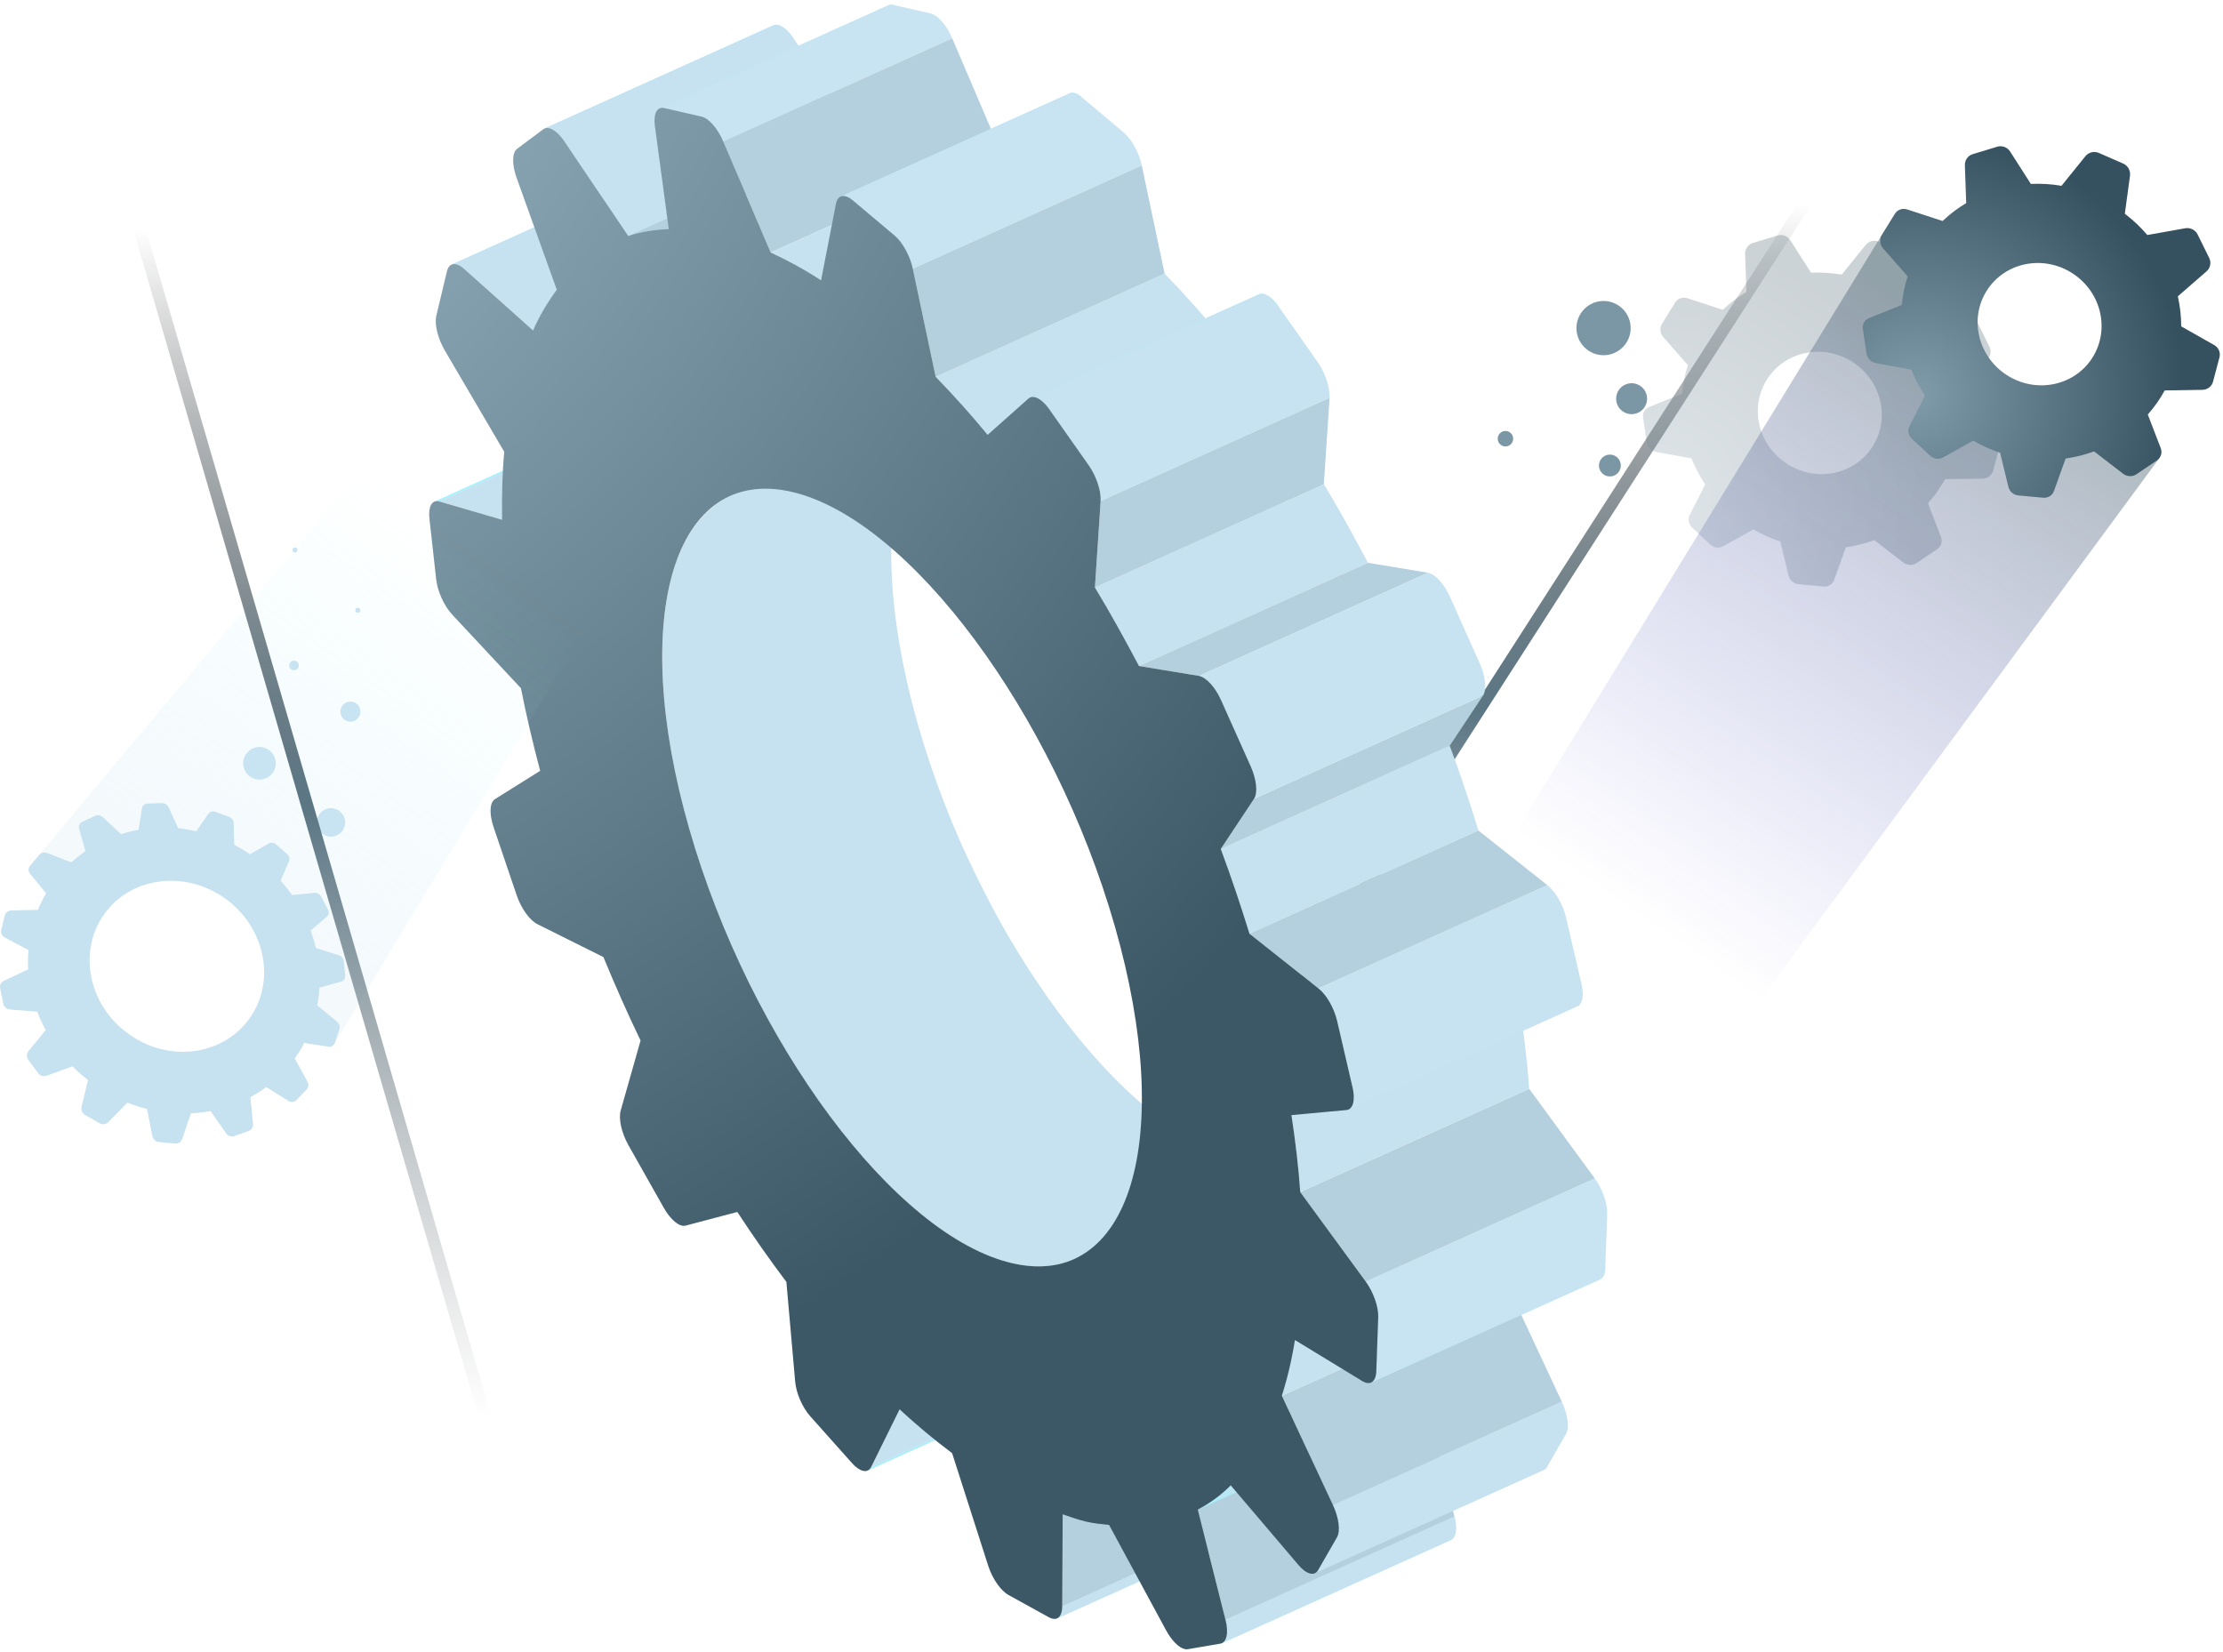
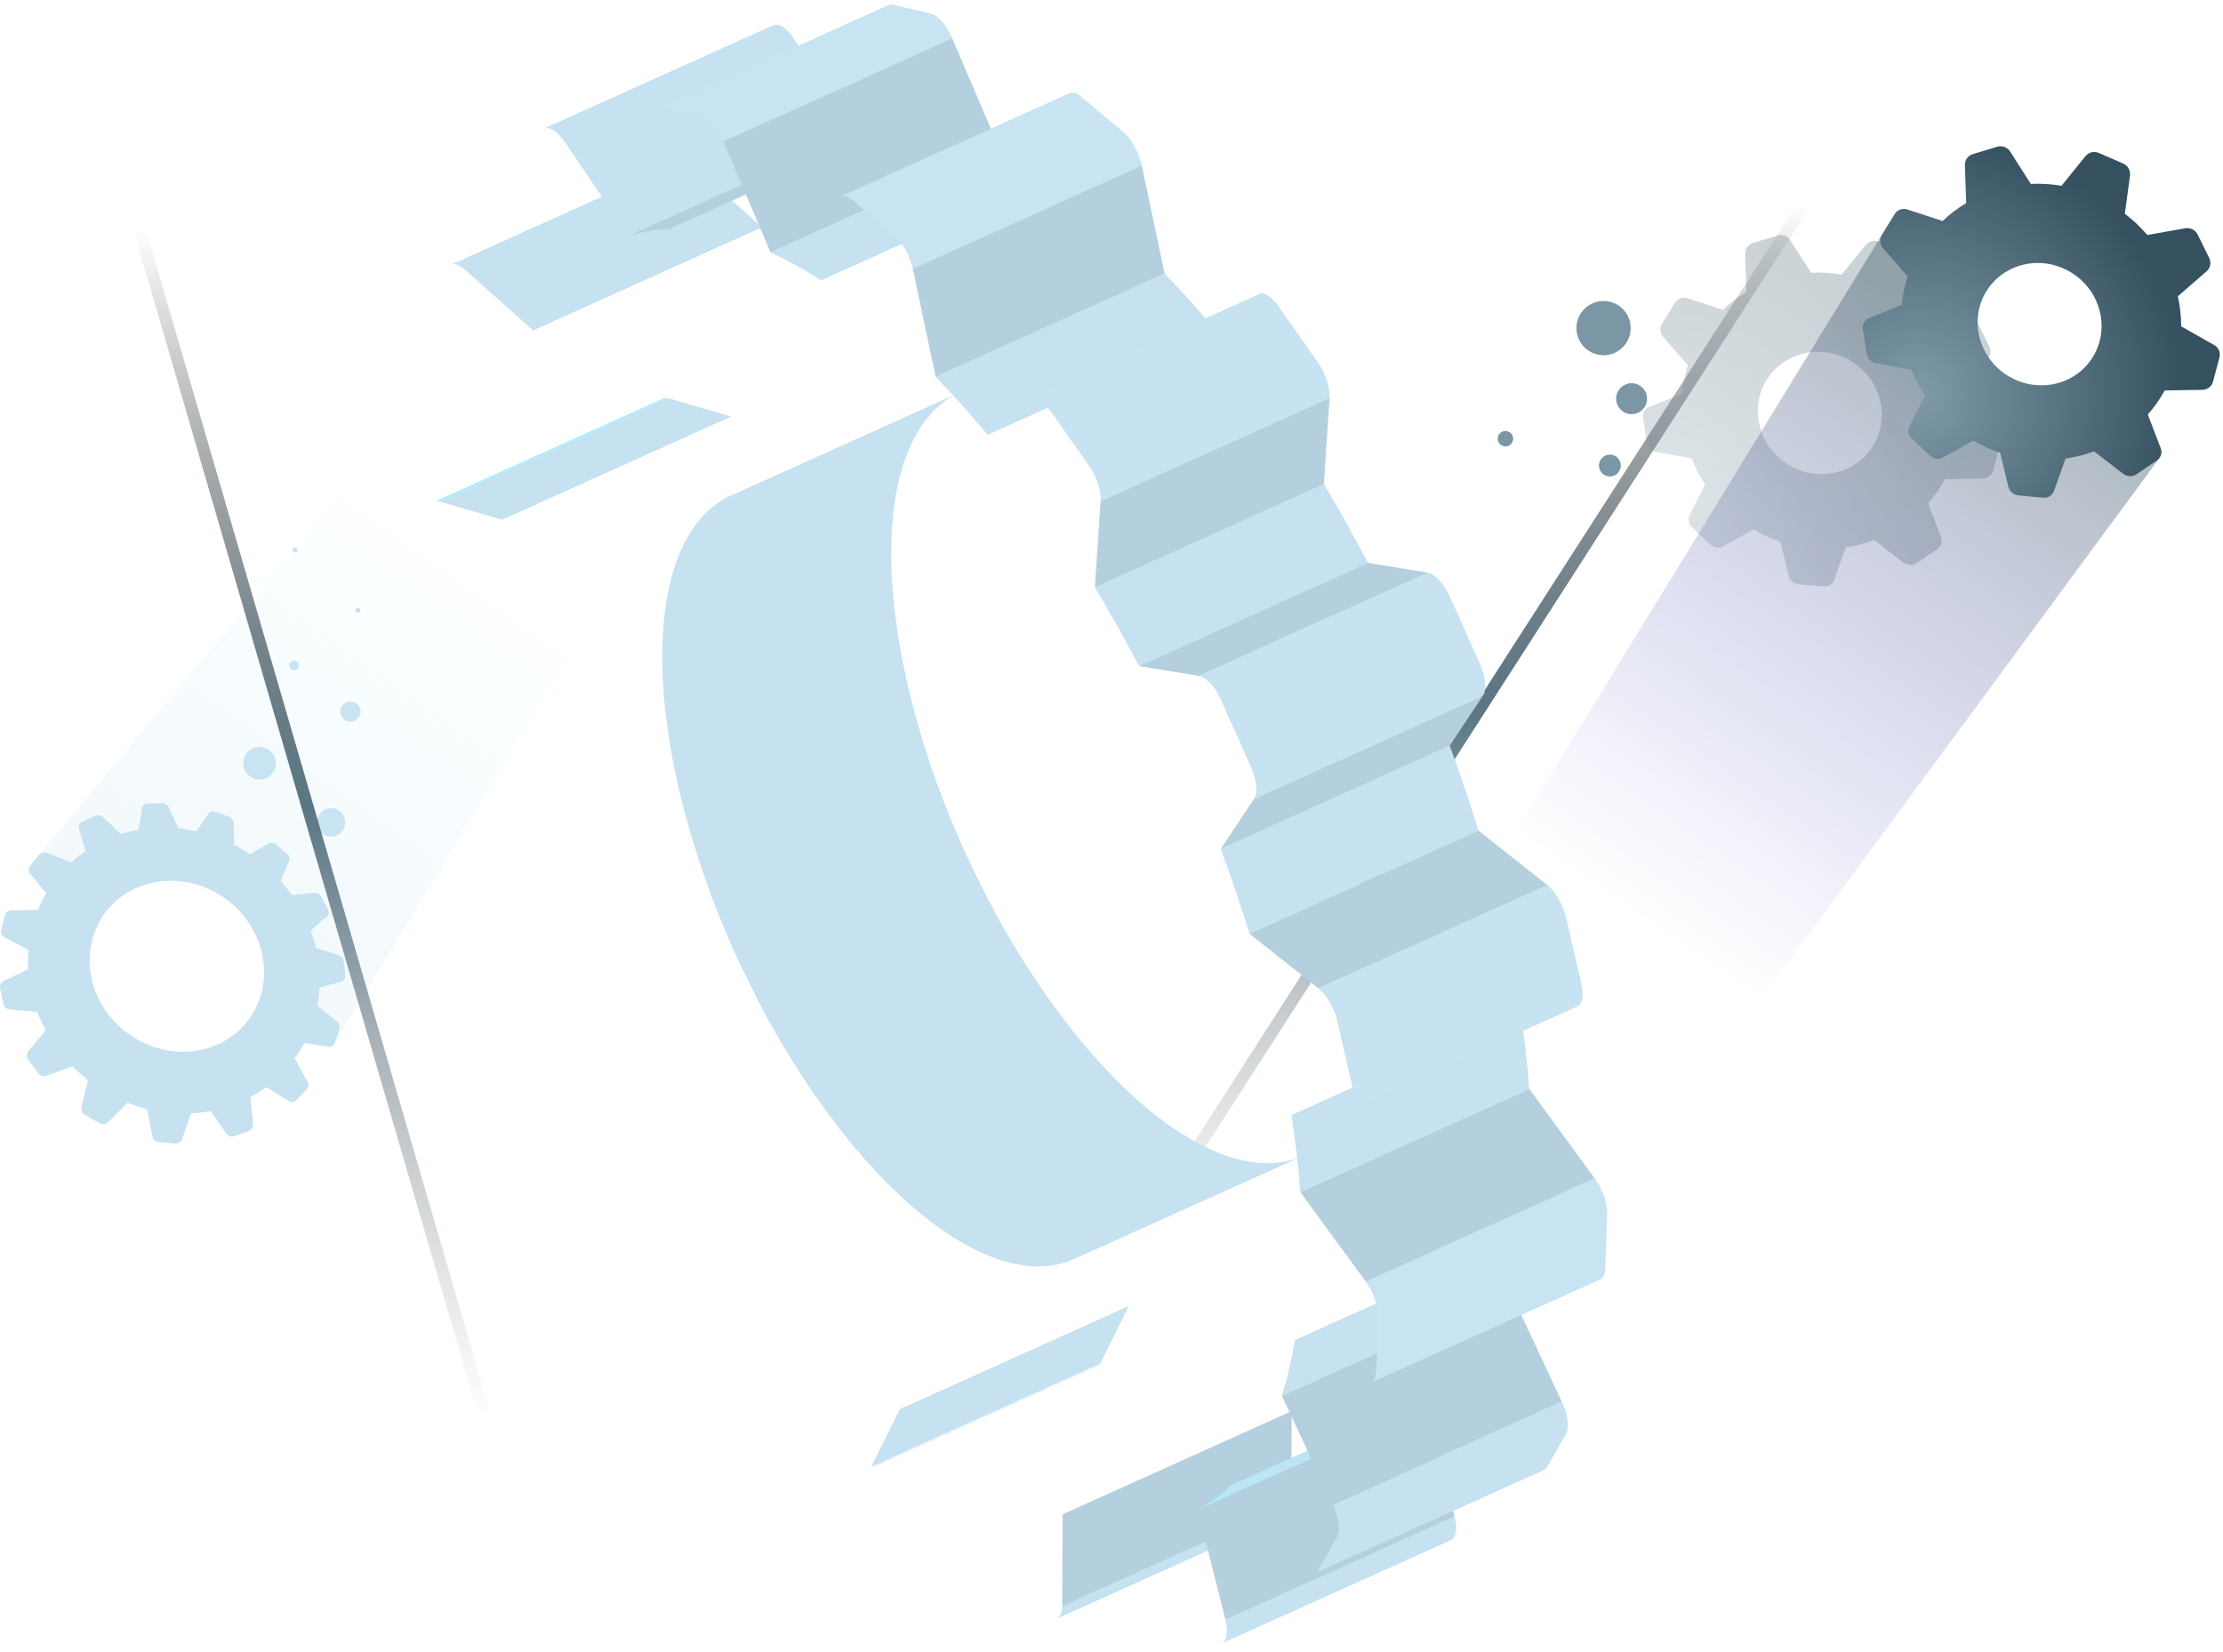
<svg xmlns="http://www.w3.org/2000/svg" xmlns:xlink="http://www.w3.org/1999/xlink" width="366px" height="272px" viewBox="0 0 366 272" version="1.1">
  <title>automation and control illustration</title>
  <desc>Created with Sketch.</desc>
  <defs>
    <linearGradient x1="50%" y1="0%" x2="50%" y2="100%" id="linearGradient-1">
      <stop stop-color="#000000" stop-opacity="0" offset="0%" />
      <stop stop-color="#5B7684" offset="48.699%" />
      <stop stop-color="#979797" stop-opacity="0" offset="100%" />
    </linearGradient>
    <radialGradient cx="2.691%" cy="75.753%" fx="2.691%" fy="75.753%" r="75.895%" gradientTransform="translate(0.027,0.758),scale(0.984,1),rotate(-146.393),translate(-0.027,-0.758)" id="radialGradient-2">
      <stop stop-color="#7E99A7" offset="0%" />
      <stop stop-color="#35505E" offset="100%" />
    </radialGradient>
    <linearGradient x1="70.653%" y1="12.827%" x2="27.047%" y2="88.085%" id="linearGradient-3">
      <stop stop-color="#3C5765" offset="0%" />
      <stop stop-color="#514DDF" stop-opacity="0" offset="100%" />
    </linearGradient>
    <radialGradient cx="14.87%" cy="70.519%" fx="14.87%" fy="70.519%" r="75.892%" gradientTransform="translate(0.149,0.705),scale(0.984,1),rotate(-146.393),translate(-0.149,-0.705)" id="radialGradient-4">
      <stop stop-color="#809BA9" offset="0%" />
      <stop stop-color="#35505E" offset="100%" />
    </radialGradient>
    <path d="M37.892,1.59 L0.195,18.583 C0.431,18.476 0.628,18.278 0.771,17.982 L38.468,0.989 C38.323,1.285 38.127,1.484 37.892,1.59 Z" id="path-5" />
    <path d="M0.413,17.63 L38.11,0.638 C38.327,0.54 38.581,0.519 38.866,0.585 L1.169,17.578 C0.884,17.512 0.63,17.532 0.413,17.63 Z" id="path-7" />
    <path d="M38.241,2.81 L0.544,19.803 C1.069,19.566 1.383,18.876 1.39,17.804 L39.087,0.812 C39.08,1.883 38.766,2.574 38.241,2.81 Z" id="path-9" />
    <path d="M38.234,0.059 L38.225,0.059 C38.259,0.06 38.294,0.063 38.329,0.067 C38.355,0.069 38.382,0.073 38.409,0.077 L38.374,0.073 C38.404,0.077 38.436,0.082 38.467,0.089 C38.481,0.091 38.494,0.094 38.508,0.097 L38.512,0.098 C38.554,0.108 38.599,0.12 38.643,0.133 L38.641,0.133 L38.659,0.139 C38.663,0.14 38.666,0.141 38.67,0.142 L38.641,0.133 C38.683,0.146 38.725,0.161 38.767,0.177 L38.768,0.177 L38.795,0.188 C38.802,0.191 38.808,0.193 38.815,0.196 L38.829,0.202 L38.89,0.229 L38.95,0.257 L38.974,0.268 L38.992,0.277 L38.992,0.277 L39.011,0.286 C39.049,0.305 39.087,0.326 39.125,0.348 C39.133,0.354 39.142,0.359 39.151,0.364 L39.189,0.386 L39.248,0.423 L39.308,0.461 L39.367,0.501 L39.427,0.543 L39.486,0.586 C39.526,0.616 39.566,0.646 39.607,0.678 L39.605,0.679 L39.607,0.679 L39.647,0.712 L39.668,0.729 L39.73,0.781 L39.823,0.861 L39.822,0.861 L51.16,10.989 L13.463,27.982 L2.125,17.854 L2.126,17.854 L1.958,17.71 C1.942,17.697 1.926,17.685 1.91,17.672 L1.778,17.57 C1.664,17.486 1.552,17.412 1.441,17.349 L1.313,17.28 L1.264,17.254 C1.161,17.204 1.061,17.164 0.963,17.132 L0.815,17.092 C0.813,17.092 0.812,17.091 0.811,17.091 L0.673,17.065 L0.662,17.064 C0.622,17.058 0.582,17.055 0.543,17.053 L0.529,17.052 L0.529,17.052 L0.416,17.054 C0.282,17.061 0.156,17.091 0.039,17.144 L37.736,0.151 L37.83,0.114 L37.859,0.105 L37.859,0.105 C37.86,0.104 37.862,0.104 37.863,0.104 C37.898,0.093 37.935,0.084 37.971,0.077 C37.973,0.077 37.974,0.077 37.976,0.077 C38.001,0.072 38.031,0.067 38.061,0.064 L38.056,0.065 L38.061,0.065 L38.076,0.063 L38.171,0.058 L38.171,0.058 L38.229,0.059 L38.234,0.059 Z" id="path-11" />
    <path d="M37.842,4.691 L0.145,21.684 C0.995,21.301 1.245,19.795 0.733,17.817 L38.43,0.824 C38.942,2.803 38.692,4.308 37.842,4.691 Z" id="path-13" />
    <path d="M39.109,0.774 C39.15,0.775 39.192,0.779 39.235,0.784 C39.247,0.786 39.259,0.787 39.272,0.789 L39.321,0.798 L39.388,0.812 L39.456,0.829 L39.489,0.838 L39.489,0.838 L39.522,0.848 L39.523,0.848 L39.585,0.869 L39.649,0.892 L39.71,0.917 L39.772,0.944 L39.833,0.972 L39.894,1.002 L39.954,1.034 L40.014,1.068 L40.073,1.103 L40.134,1.14 C40.173,1.165 40.213,1.192 40.254,1.219 L40.275,1.234 C40.294,1.247 40.313,1.26 40.332,1.274 L40.374,1.305 L40.374,1.305 L40.418,1.338 C40.434,1.35 40.45,1.363 40.467,1.376 L40.494,1.397 C40.534,1.43 40.575,1.463 40.615,1.498 L40.616,1.498 C40.657,1.533 40.699,1.569 40.739,1.607 L40.739,1.606 L40.74,1.607 C40.782,1.644 40.824,1.684 40.866,1.725 C40.909,1.765 40.951,1.807 40.994,1.85 L41.013,1.871 L41.013,1.871 L40.993,1.85 L41.08,1.942 L41.08,1.942 C41.104,1.966 41.128,1.992 41.152,2.018 L41.182,2.051 L41.245,2.121 C41.284,2.165 41.323,2.211 41.362,2.257 C41.399,2.3 41.434,2.344 41.47,2.389 L41.469,2.389 C41.502,2.429 41.534,2.47 41.567,2.512 L41.566,2.51 L41.567,2.513 L41.611,2.569 L41.611,2.569 L41.655,2.627 C41.681,2.662 41.706,2.695 41.73,2.73 L41.76,2.771 C41.774,2.79 41.788,2.809 41.801,2.829 L41.802,2.829 C41.823,2.859 41.843,2.887 41.863,2.917 L41.917,2.996 L52.412,18.564 L14.716,35.557 L4.221,19.99 L4.22,19.99 L4.213,19.979 L4.063,19.764 C4.011,19.69 3.958,19.619 3.904,19.549 L3.772,19.381 L3.719,19.315 L3.582,19.153 L3.423,18.976 L3.388,18.939 C3.236,18.777 3.083,18.631 2.932,18.501 L2.92,18.491 L2.919,18.492 L2.896,18.472 L2.797,18.39 L2.748,18.351 L2.69,18.307 L2.69,18.307 L2.677,18.298 L2.591,18.236 L2.591,18.236 C2.504,18.174 2.418,18.119 2.333,18.07 C2.328,18.068 2.322,18.064 2.317,18.061 C2.294,18.048 2.27,18.034 2.247,18.022 L2.2,17.997 L2.2,17.997 L2.16,17.976 L2.197,17.995 C2.173,17.983 2.148,17.971 2.125,17.96 C2.027,17.913 1.931,17.874 1.837,17.844 L1.695,17.806 C1.695,17.806 1.692,17.806 1.691,17.804 L1.549,17.779 L1.508,17.774 C1.299,17.752 1.106,17.778 0.932,17.856 L38.628,0.863 L38.716,0.829 L38.779,0.809 L38.804,0.803 C38.821,0.799 38.838,0.796 38.855,0.792 L38.885,0.787 L38.885,0.787 L38.947,0.779 L38.947,0.779 L38.942,0.779 L38.947,0.78 L38.965,0.777 C38.981,0.776 38.997,0.775 39.013,0.774 L39.109,0.774 Z" id="path-15" />
    <path d="M6.002,17.719 L43.699,0.726 C42.069,2.384 40.236,3.674 38.274,4.721 L0.577,21.714 C2.539,20.666 4.372,19.376 6.002,17.719 Z" id="path-17" />
    <path d="M0.402,19.039 L38.099,2.046 C40.181,1.348 42.423,1.007 44.775,0.905 L7.078,17.898 C4.726,18 2.483,18.341 0.402,19.039 Z" id="path-19" />
    <path d="M38.54,0.806 L44.665,2.212 C44.668,2.211 44.669,2.212 44.67,2.212 C44.715,2.222 44.76,2.234 44.806,2.249 C44.847,2.262 44.891,2.277 44.934,2.294 C44.977,2.31 45.018,2.328 45.061,2.347 C45.102,2.364 45.141,2.384 45.182,2.405 C45.223,2.425 45.261,2.447 45.302,2.47 C45.342,2.492 45.381,2.516 45.421,2.542 C45.461,2.567 45.5,2.592 45.54,2.62 L45.596,2.661 L45.596,2.661 L45.604,2.666 L45.604,2.666 C45.621,2.678 45.639,2.691 45.658,2.705 C45.699,2.733 45.738,2.764 45.778,2.796 C45.819,2.828 45.858,2.862 45.899,2.896 L46.021,3.004 L46.021,3.004 C46.062,3.043 46.104,3.081 46.146,3.121 C46.189,3.162 46.23,3.203 46.272,3.246 C46.314,3.289 46.357,3.333 46.399,3.379 L46.461,3.447 L46.461,3.447 L46.523,3.516 L46.549,3.545 C46.551,3.548 46.554,3.553 46.557,3.556 C46.585,3.588 46.612,3.619 46.64,3.652 C46.677,3.696 46.714,3.741 46.751,3.787 C46.783,3.827 46.814,3.866 46.846,3.907 C46.877,3.946 46.908,3.986 46.937,4.026 L47.011,4.126 L47.011,4.126 L47.085,4.229 L47.116,4.273 L47.116,4.273 L47.148,4.319 L47.206,4.405 C47.226,4.433 47.246,4.462 47.264,4.492 C47.282,4.519 47.3,4.546 47.317,4.573 C47.334,4.6 47.351,4.626 47.368,4.653 C47.383,4.679 47.401,4.705 47.417,4.733 L47.437,4.762 L47.437,4.762 L47.455,4.792 C47.459,4.8 47.464,4.808 47.468,4.815 L47.493,4.856 L47.493,4.856 L47.518,4.897 C47.534,4.925 47.551,4.952 47.567,4.981 C47.584,5.009 47.6,5.037 47.617,5.066 L47.648,5.12 L47.648,5.12 L47.679,5.176 L47.743,5.291 L47.831,5.455 L47.831,5.455 L47.969,5.725 L47.969,5.725 L48.101,6.001 L48.161,6.133 L48.22,6.266 L48.24,6.313 L10.544,23.306 C10.31,22.762 10.044,22.251 9.759,21.786 C9.759,21.785 9.758,21.784 9.758,21.784 L9.585,21.512 C9.352,21.158 9.109,20.834 8.859,20.548 C8.857,20.545 8.854,20.542 8.852,20.54 C8.541,20.184 8.223,19.887 7.907,19.66 C7.904,19.658 7.901,19.657 7.899,19.654 C7.646,19.474 7.394,19.338 7.151,19.256 L6.97,19.205 L0.843,17.799 L38.54,0.806 Z M38.54,0.805 L0.843,17.798 C0.547,17.731 0.285,17.75 0.064,17.851 L37.761,0.858 C37.982,0.758 38.244,0.738 38.54,0.805 Z" id="path-21" />
    <path d="M38.41,0.217 C39.668,1.932 40.515,4.337 40.461,6.072 L40.46,6.072 L40.14,14.984 C40.109,15.964 39.793,16.606 39.288,16.834 L1.591,33.827 C2.096,33.599 2.412,32.957 2.443,31.977 L2.764,23.065 C2.818,21.329 1.972,18.924 0.714,17.21 L38.41,0.217 Z" id="path-23" />
    <path d="M38.609,1.001 C38.921,1.073 39.265,1.245 39.625,1.521 L39.807,1.667 L46.696,7.457 C48.042,8.586 49.275,10.832 49.719,12.929 L12.022,29.922 C11.578,27.824 10.345,25.58 8.999,24.45 L2.11,18.66 C1.684,18.298 1.276,18.078 0.912,17.994 C0.624,17.928 0.363,17.946 0.139,18.048 L37.836,1.055 C38.06,0.954 38.321,0.935 38.609,1.001 Z" id="path-25" />
    <path d="M3.708,19.102 L41.405,2.109 L47.871,11.295 C49.109,13.077 49.912,15.472 49.806,17.16 L12.109,34.153 C12.217,32.466 11.413,30.071 10.174,28.288 L3.708,19.102 Z M38.962,0.051 C39.701,0.22 40.586,0.945 41.405,2.108 L3.708,19.1 C2.889,17.938 2.004,17.213 1.265,17.043 C0.984,16.98 0.725,16.995 0.498,17.097 L38.195,0.105 C38.421,0.002 38.681,-0.013 38.962,0.051 Z" id="path-27" />
    <radialGradient cx="-73.316%" cy="-30.351%" fx="-73.316%" fy="-30.351%" r="209.032%" gradientTransform="translate(-0.733,-0.304),scale(1,0.616),translate(0.733,0.304)" id="radialGradient-29">
      <stop stop-color="#C8E3F1" offset="0%" />
      <stop stop-color="#3C5765" offset="100%" />
    </radialGradient>
    <linearGradient x1="34.268%" y1="75.307%" x2="72.79%" y2="17.253%" id="linearGradient-30">
      <stop stop-color="#C8E3F1" offset="0%" />
      <stop stop-color="#A0F5FE" stop-opacity="0" offset="100%" />
    </linearGradient>
    <linearGradient x1="50%" y1="0%" x2="50%" y2="100%" id="linearGradient-31">
      <stop stop-color="#000000" stop-opacity="0" offset="0%" />
      <stop stop-color="#5B7684" offset="48.699%" />
      <stop stop-color="#979797" stop-opacity="0" offset="100%" />
    </linearGradient>
  </defs>
  <g id="Automation-and-Control-Page" stroke="none" stroke-width="1" fill="none" fill-rule="evenodd">
    <g transform="translate(-1118, -560)" id="automation-and-control-illustration">
      <g transform="translate(1021, 560)">
        <rect id="Rectangle" x="0" y="0" width="560" height="272" />
        <g id="Group-7" transform="translate(97, 0)">
          <g id="Group-5" transform="translate(185, 23)">
            <g id="Group-8" transform="translate(0.95, 1.052)">
              <line x1="0.956" y1="180.928" x2="111.098" y2="9.596" id="Path-2" stroke="url(#linearGradient-1)" stroke-width="2" />
              <g id="Group-3" transform="translate(60.638, 14.645)" fill-rule="nonzero">
                <path d="M14.553,18.744 C12.666,17.158 12.423,14.342 14.009,12.454 C15.595,10.567 18.411,10.323 20.298,11.91 C22.185,13.496 22.428,16.313 20.842,18.2 C19.256,20.087 16.44,20.331 14.553,18.744 Z" id="Path" fill="#7B96A4" />
                <path d="M20.406,28.899 C19.33,27.994 19.191,26.388 20.095,25.312 C21,24.236 22.606,24.097 23.682,25.001 C24.758,25.906 24.897,27.513 23.991,28.589 C23.088,29.665 21.482,29.804 20.406,28.899 Z" id="Path" fill="#7B96A4" />
                <path d="M17.312,39.333 C16.55,38.693 16.452,37.558 17.092,36.796 C17.732,36.035 18.867,35.937 19.628,36.577 C20.389,37.217 20.487,38.352 19.847,39.113 C19.208,39.875 18.073,39.973 17.312,39.333 Z" id="Path" fill="#7B96A4" />
                <path d="M0.453,34.512 C-0.084,34.059 -0.154,33.257 0.298,32.719 C0.751,32.181 1.553,32.111 2.091,32.563 C2.629,33.016 2.698,33.818 2.247,34.357 C1.795,34.896 0.992,34.965 0.453,34.512 Z" id="Path" fill="#7B96A4" />
                <path d="M66.792,2.854 L62.788,1.106 C62.011,0.766 61.107,0.987 60.575,1.644 L56.637,6.519 C54.956,6.227 53.266,6.132 51.592,6.207 L48.183,0.879 C47.726,0.165 46.863,-0.163 46.07,0.079 L42.01,1.312 C41.224,1.55 40.702,2.294 40.732,3.132 L40.949,9.365 C39.555,10.193 38.252,11.177 37.059,12.311 L31.228,10.408 C30.45,10.155 29.622,10.45 29.201,11.132 L27.043,14.619 C26.625,15.293 26.713,16.186 27.256,16.805 L31.312,21.433 C30.812,22.975 30.491,24.549 30.341,26.133 L24.941,28.306 C24.224,28.594 23.812,29.337 23.932,30.123 L24.547,34.151 C24.666,34.931 25.285,35.567 26.062,35.71 L31.906,36.783 C32.505,38.274 33.251,39.712 34.158,41.069 L31.598,46.114 C31.257,46.785 31.426,47.623 32.009,48.167 L35.008,50.963 C35.591,51.507 36.449,51.627 37.111,51.258 L42.104,48.473 C43.537,49.301 45.018,49.97 46.533,50.472 L47.897,56.105 C48.079,56.856 48.749,57.424 49.539,57.497 L53.612,57.874 C54.407,57.948 55.13,57.507 55.387,56.794 L57.314,51.425 C58.913,51.191 60.485,50.804 61.997,50.241 L66.78,53.923 C67.421,54.416 68.315,54.454 68.968,54.012 L72.348,51.732 C73.007,51.287 73.267,50.468 72.982,49.726 L70.847,44.171 C71.376,43.571 71.882,42.941 72.352,42.272 C72.823,41.602 73.246,40.913 73.634,40.21 L79.826,40.109 C80.66,40.096 81.378,39.551 81.584,38.774 L82.648,34.752 C82.856,33.967 82.497,33.139 81.769,32.727 L76.345,29.657 C76.348,27.996 76.153,26.339 75.794,24.71 L80.511,20.605 C81.147,20.052 81.331,19.152 80.961,18.402 L79.051,14.529 C78.678,13.774 77.842,13.357 77.003,13.505 L70.772,14.617 C69.687,13.341 68.447,12.169 67.066,11.113 L67.916,4.854 C68.031,4.011 67.571,3.195 66.792,2.854 Z M47.506,37.6 C42.821,34.486 41.413,28.282 44.392,23.69 C47.409,19.043 53.767,17.814 58.556,20.998 C63.347,24.181 64.671,30.514 61.548,35.091 C58.464,39.614 52.192,40.713 47.506,37.6 Z" id="Shape" fill="url(#radialGradient-2)" opacity="0.25" />
              </g>
              <polygon id="Path" fill="url(#linearGradient-3)" fill-rule="nonzero" opacity="0.4" points="123.866 14.643 59.472 119.676 99.624 146.359 169.548 51.416 158.474 42.693 139.191 47.987 136.324 33.702 128.968 19.939" />
              <path d="M163.614,2.879 L159.61,1.13 C158.832,0.79 157.929,1.011 157.397,1.669 L153.459,6.543 C151.778,6.251 150.088,6.156 148.414,6.231 L145.004,0.903 C144.547,0.189 143.685,-0.138 142.892,0.103 L138.831,1.336 C138.046,1.574 137.524,2.319 137.553,3.156 L137.77,9.389 C136.377,10.217 135.074,11.201 133.881,12.335 L128.049,10.432 C127.272,10.179 126.443,10.474 126.022,11.156 L123.864,14.645 C123.447,15.319 123.535,16.211 124.078,16.83 L128.134,21.458 C127.634,23.001 127.312,24.574 127.162,26.158 L121.763,28.331 C121.046,28.62 120.634,29.362 120.754,30.148 L121.368,34.176 C121.487,34.956 122.106,35.592 122.884,35.735 L128.728,36.808 C129.327,38.299 130.073,39.737 130.979,41.094 L128.419,46.14 C128.079,46.811 128.248,47.648 128.83,48.192 L131.83,50.989 C132.412,51.532 133.271,51.652 133.933,51.283 L138.926,48.499 C140.359,49.326 141.84,49.995 143.354,50.497 L144.719,56.131 C144.901,56.881 145.571,57.45 146.36,57.522 L150.434,57.9 C151.228,57.974 151.952,57.533 152.209,56.821 L154.135,51.451 C155.735,51.217 157.307,50.83 158.819,50.267 L163.602,53.949 C164.243,54.443 165.136,54.48 165.79,54.04 L169.169,51.76 C169.829,51.315 170.089,50.495 169.804,49.754 L167.669,44.198 C168.198,43.599 168.703,42.969 169.174,42.3 C169.645,41.63 170.068,40.94 170.456,40.237 L176.648,40.138 C177.482,40.125 178.2,39.579 178.406,38.802 L179.47,34.78 C179.678,33.994 179.319,33.167 178.591,32.755 L173.167,29.684 C173.17,28.024 172.975,26.367 172.616,24.737 L177.333,20.633 C177.968,20.08 178.152,19.18 177.782,18.429 L175.872,14.556 C175.5,13.802 174.664,13.384 173.824,13.533 L167.594,14.645 C166.509,13.369 165.269,12.196 163.887,11.141 L164.738,4.881 C164.852,4.036 164.393,3.22 163.614,2.879 Z M144.328,37.626 C139.643,34.512 138.234,28.308 141.214,23.717 C144.231,19.069 150.588,17.841 155.378,21.024 C160.168,24.207 161.492,30.54 158.37,35.117 C155.285,39.639 149.014,40.74 144.328,37.626 Z" id="Shape" fill="url(#radialGradient-4)" fill-rule="nonzero" />
            </g>
            <g id="Group" transform="translate(59.472, 0.651)" />
          </g>
          <g id="gear" transform="translate(70, 0)">
            <g id="Clipped">
              <g id="Group">
                <g transform="translate(72.672, 223.547)">
                  <g id="SVGID_7_-link" fill="#A0F2FE" fill-rule="nonzero">
-                     <path d="M37.892,1.59 L0.195,18.583 C0.431,18.476 0.628,18.278 0.771,17.982 L38.468,0.989 C38.323,1.285 38.127,1.484 37.892,1.59 Z" id="SVGID_7_" />
-                   </g>
+                     </g>
                  <g id="Clipped">
                    <mask id="mask-6" fill="white">
                      <use xlink:href="#path-5" />
                    </mask>
                    <g id="SVGID_7_" />
                    <g id="Group" mask="url(#mask-6)" fill-rule="nonzero">
                      <path d="M0.771,17.982 L38.468,0.989 C38.464,0.994 38.462,1.001 38.459,1.007 L0.762,17.999 C0.764,17.994 0.767,17.988 0.771,17.982 L0.771,17.982 Z" id="Path" fill="#A0F2FE" />
                      <path d="M0.762,17.999 L38.459,1.007 C38.317,1.293 38.123,1.486 37.892,1.59 L0.195,18.583 C0.426,18.479 0.619,18.286 0.762,17.999 L0.762,17.999 Z" id="Path" fill="#C6E1EF" />
                    </g>
                  </g>
                </g>
                <g transform="translate(1.101, 64.972)">
                  <g id="SVGID_9_-link" fill="#A0F2FE" fill-rule="nonzero">
                    <path d="M0.413,17.63 L38.11,0.638 C38.327,0.54 38.581,0.519 38.866,0.585 L1.169,17.578 C0.884,17.512 0.63,17.532 0.413,17.63 Z" id="SVGID_9_" />
                  </g>
                  <g id="Clipped">
                    <mask id="mask-8" fill="white">
                      <use xlink:href="#path-7" />
                    </mask>
                    <g id="SVGID_9_" />
                    <g id="Group" mask="url(#mask-8)" fill="#A0F2FE" fill-rule="nonzero">
                      <path d="M0.413,17.63 L38.11,0.638 C38.151,0.619 38.192,0.603 38.234,0.591 L0.537,17.584 C0.495,17.596 0.454,17.612 0.413,17.63 L0.413,17.63 Z" id="Path" />
                      <path d="M0.537,17.583 L38.234,0.59 C38.296,0.572 38.36,0.559 38.426,0.552 L0.729,17.545 C0.664,17.552 0.599,17.565 0.537,17.583 L0.537,17.583 Z" id="Path" />
                      <path d="M0.73,17.546 L38.427,0.553 C38.479,0.547 38.533,0.545 38.588,0.547 L0.891,17.54 C0.836,17.538 0.782,17.54 0.73,17.546 L0.73,17.546 Z" id="Path" />
                      <path d="M0.891,17.54 L38.588,0.547 C38.635,0.548 38.684,0.553 38.733,0.559 L1.036,17.552 C0.987,17.546 0.938,17.541 0.891,17.54 L0.891,17.54 Z" id="Path" />
                      <path d="M1.036,17.552 L38.733,0.559 C38.777,0.565 38.821,0.574 38.866,0.584 L1.169,17.576 C1.124,17.567 1.08,17.559 1.036,17.552 L1.036,17.552 Z" id="Path" />
                    </g>
                  </g>
                </g>
                <polygon id="Path" fill="#C6E1EF" fill-rule="nonzero" points="78.123 232.049 115.82 215.056 111.139 224.535 73.443 241.528" />
                <polygon id="Path" fill="#C6E1EF" fill-rule="nonzero" points="2.27 82.548 39.967 65.555 50.364 68.588 12.667 85.581" />
                <g transform="translate(103.503, 246.672)">
                  <g id="SVGID_11_-link" fill="#A0F2FE" fill-rule="nonzero">
                    <path d="M38.241,2.81 L0.544,19.803 C1.069,19.566 1.383,18.876 1.39,17.804 L39.087,0.812 C39.08,1.883 38.766,2.574 38.241,2.81 Z" id="SVGID_11_" />
                  </g>
                  <g id="Clipped">
                    <mask id="mask-10" fill="white">
                      <use xlink:href="#path-9" />
                    </mask>
                    <use id="SVGID_11_" fill="#C6E1EF" xlink:href="#path-9" />
                  </g>
                </g>
                <g transform="translate(4.303, 26.429)">
                  <g id="SVGID_13_-link" fill="#A0F2FE" fill-rule="nonzero">
                    <path d="M0.039,17.144 L37.736,0.151 C37.961,0.05 38.222,0.031 38.508,0.097 C38.905,0.188 39.352,0.442 39.823,0.861 L2.126,17.854 C1.656,17.434 1.209,17.181 0.811,17.091 C0.525,17.025 0.264,17.042 0.039,17.144 Z" id="SVGID_13_" />
                  </g>
                  <g id="Clipped">
                    <mask id="mask-12" fill="white">
                      <use xlink:href="#path-11" />
                    </mask>
                    <use id="Combined-Shape" fill="#C6E1EF" xlink:href="#path-11" />
                    <g id="Group" mask="url(#mask-12)">
                      <g transform="translate(-1, 0)" />
                    </g>
                  </g>
                </g>
                <polygon id="Path" fill="#B4CFDD" fill-rule="nonzero" points="104.964 249.339 104.892 264.478 142.589 247.485 142.661 232.346" />
                <g transform="translate(131.03, 248.874)">
                  <g id="SVGID_15_-link" fill="#A0F2FE" fill-rule="nonzero">
                    <path d="M37.842,4.691 L0.145,21.684 C0.995,21.301 1.245,19.795 0.733,17.817 L38.43,0.824 C38.942,2.803 38.692,4.308 37.842,4.691 Z" id="SVGID_15_" />
                  </g>
                  <g id="Clipped">
                    <mask id="mask-14" fill="white">
                      <use xlink:href="#path-13" />
                    </mask>
                    <use id="SVGID_15_" fill="#C6E1EF" xlink:href="#path-13" />
                  </g>
                </g>
                <g transform="translate(18.719, 3.304)">
                  <g id="SVGID_17_-link" fill="#A0F2FE" fill-rule="nonzero">
                    <path d="M0.932,17.856 L38.628,0.863 C38.852,0.762 39.11,0.748 39.388,0.812 C40.156,0.988 41.085,1.765 41.917,2.996 L4.22,19.989 C3.388,18.758 2.46,17.981 1.691,17.804 C1.413,17.741 1.156,17.756 0.932,17.856 Z" id="SVGID_17_" />
                  </g>
                  <g id="Clipped">
                    <mask id="mask-16" fill="white">
                      <use xlink:href="#path-15" />
                    </mask>
                    <use id="Combined-Shape" fill="#C6E1EF" xlink:href="#path-15" />
                    <g id="Group" mask="url(#mask-16)" />
                  </g>
                </g>
                <path d="M87.886,64.681 C87.877,64.684 87.87,64.69 87.862,64.694 C87.114,65.033 86.405,65.447 85.729,65.921 C85.496,66.083 85.289,66.288 85.066,66.465 C84.628,66.812 84.192,67.162 83.787,67.567 C83.544,67.811 83.324,68.091 83.093,68.356 C82.743,68.755 82.394,69.158 82.071,69.604 C81.846,69.915 81.64,70.255 81.429,70.588 C81.137,71.047 80.851,71.515 80.586,72.015 C80.393,72.378 80.213,72.762 80.035,73.146 C79.776,73.7 79.532,74.271 79.304,74.868 C79.125,75.333 78.953,75.804 78.792,76.295 C78.667,76.679 78.546,77.067 78.432,77.466 C78.245,78.119 78.073,78.792 77.916,79.485 C77.855,79.759 77.787,80.025 77.73,80.305 C77.532,81.277 77.36,82.282 77.221,83.325 C77.197,83.498 77.179,83.68 77.158,83.856 C77.038,84.839 76.941,85.848 76.872,86.889 C76.862,87.037 76.847,87.179 76.839,87.327 C76.772,88.461 76.741,89.632 76.735,90.829 C76.734,91.024 76.733,91.218 76.733,91.415 C76.737,92.604 76.772,93.826 76.837,95.074 C76.847,95.264 76.858,95.454 76.869,95.645 C76.944,96.904 77.05,98.192 77.186,99.507 C77.206,99.701 77.228,99.894 77.249,100.089 C77.395,101.414 77.572,102.765 77.781,104.142 C77.811,104.336 77.843,104.531 77.872,104.726 C78.093,106.12 78.344,107.537 78.63,108.979 C78.665,109.157 78.7,109.335 78.737,109.514 C79.04,111.01 79.377,112.53 79.751,114.075 C79.776,114.178 79.799,114.28 79.825,114.383 C80.232,116.048 80.679,117.737 81.17,119.453 C81.795,121.634 82.473,123.802 83.2,125.953 C83.208,125.979 83.217,126.005 83.226,126.031 C83.95,128.174 84.723,130.299 85.54,132.401 C85.545,132.412 85.549,132.424 85.554,132.435 C86.37,134.53 87.23,136.601 88.129,138.644 L88.129,138.644 L88.183,138.766 C88.9,140.393 89.66,141.985 90.425,143.572 C90.884,144.525 91.354,145.464 91.83,146.4 C92.557,147.829 93.282,149.262 94.042,150.651 L94.042,150.651 L94.101,150.758 C95.138,152.646 96.203,154.493 97.296,156.294 C97.312,156.32 97.327,156.345 97.342,156.37 C98.438,158.175 99.561,159.933 100.706,161.64 C100.724,161.668 100.744,161.697 100.764,161.727 C101.899,163.417 103.057,165.054 104.231,166.637 C104.264,166.683 104.3,166.729 104.334,166.776 C105.473,168.306 106.631,169.778 107.799,171.196 C107.889,171.307 107.981,171.418 108.072,171.528 C109.267,172.967 110.474,174.35 111.689,175.659 L111.689,175.659 L111.699,175.669 C112.916,176.979 114.142,178.217 115.373,179.388 C115.471,179.481 115.569,179.571 115.667,179.662 C116.824,180.751 117.983,181.775 119.145,182.731 C119.249,182.817 119.354,182.904 119.458,182.989 C120.682,183.982 121.905,184.905 123.124,185.74 C123.15,185.758 123.176,185.775 123.203,185.793 C124.403,186.611 125.599,187.342 126.789,187.995 C126.897,188.054 127.005,188.113 127.112,188.17 C128.278,188.796 129.437,189.342 130.584,189.799 C130.647,189.823 130.709,189.853 130.772,189.877 C131.99,190.353 133.197,190.736 134.391,191.012 L134.379,191.009 L134.385,191.008 C138.256,191.898 141.655,191.617 144.536,190.319 L106.839,207.311 C103.961,208.608 100.566,208.89 96.7,208.003 C96.68,208.002 96.665,207.999 96.649,207.995 C96.081,207.863 95.509,207.708 94.934,207.529 C94.372,207.355 93.809,207.159 93.241,206.941 C93.189,206.922 93.136,206.896 93.083,206.875 L93.083,206.875 L92.895,206.797 C92.473,206.63 92.049,206.459 91.625,206.267 C91.094,206.028 90.564,205.773 90.031,205.499 C89.829,205.395 89.625,205.277 89.423,205.168 C89.315,205.111 89.208,205.053 89.1,204.993 C88.889,204.878 88.679,204.77 88.466,204.649 C87.949,204.351 87.43,204.039 86.909,203.71 C86.446,203.417 85.982,203.109 85.517,202.793 C85.489,202.773 85.461,202.757 85.433,202.737 C85.408,202.72 85.383,202.706 85.359,202.688 C84.838,202.331 84.318,201.958 83.796,201.572 C83.273,201.184 82.75,200.781 82.226,200.364 C82.074,200.243 81.922,200.111 81.769,199.987 C81.665,199.902 81.561,199.815 81.456,199.729 C81.179,199.502 80.903,199.281 80.626,199.046 C80.088,198.586 79.549,198.114 79.011,197.626 C78.666,197.313 78.322,196.984 77.977,196.659 C77.879,196.567 77.782,196.479 77.684,196.385 C77.574,196.28 77.464,196.181 77.354,196.076 C76.797,195.538 76.24,194.987 75.683,194.421 C75.124,193.849 74.566,193.264 74.01,192.665 L74.01,192.665 L74,192.655 C73.446,192.058 72.892,191.446 72.342,190.822 C71.827,190.237 71.314,189.641 70.802,189.033 C70.662,188.866 70.525,188.692 70.384,188.524 C70.294,188.413 70.202,188.301 70.111,188.191 C69.847,187.872 69.583,187.558 69.321,187.232 C68.906,186.718 68.493,186.194 68.082,185.665 C67.67,185.135 67.261,184.599 66.854,184.055 C66.784,183.961 66.714,183.865 66.645,183.772 C66.61,183.727 66.576,183.679 66.541,183.633 C66.315,183.328 66.089,183.024 65.864,182.716 C65.556,182.292 65.248,181.864 64.942,181.433 C64.636,181.001 64.331,180.566 64.028,180.128 C63.767,179.75 63.508,179.369 63.249,178.986 C63.19,178.899 63.132,178.81 63.073,178.723 C63.054,178.694 63.034,178.664 63.014,178.636 C62.854,178.396 62.692,178.156 62.531,177.913 C62.293,177.553 62.056,177.191 61.82,176.826 C61.583,176.462 61.348,176.095 61.114,175.726 C60.891,175.376 60.67,175.025 60.451,174.671 C60.233,174.322 60.017,173.972 59.802,173.62 C59.752,173.538 59.703,173.456 59.654,173.374 C59.635,173.342 59.615,173.311 59.597,173.279 C59.451,173.039 59.305,172.799 59.161,172.557 C58.947,172.201 58.734,171.843 58.524,171.484 C58.276,171.064 58.031,170.641 57.787,170.216 C57.525,169.758 57.263,169.297 57.005,168.834 C56.803,168.476 56.606,168.116 56.408,167.755 C56.388,167.718 56.367,167.683 56.348,167.647 C56.309,167.576 56.27,167.506 56.232,167.435 C55.809,166.663 55.393,165.884 54.982,165.098 C54.691,164.541 54.423,163.96 54.136,163.396 C53.661,162.459 53.19,161.521 52.731,160.568 C52.523,160.136 52.299,159.719 52.093,159.283 C51.675,158.398 51.266,157.506 50.864,156.608 C50.737,156.328 50.614,156.048 50.491,155.767 C50.472,155.723 50.452,155.681 50.433,155.638 C50.384,155.527 50.334,155.416 50.285,155.303 C50.094,154.867 49.905,154.429 49.719,153.991 C49.531,153.551 49.345,153.112 49.163,152.67 C48.996,152.269 48.831,151.867 48.668,151.465 C48.525,151.112 48.383,150.758 48.242,150.404 C48.113,150.08 47.987,149.756 47.86,149.432 L47.86,149.432 L47.847,149.397 C47.839,149.378 47.831,149.359 47.824,149.339 C47.686,148.983 47.548,148.627 47.413,148.27 C47.278,147.913 47.143,147.555 47.01,147.196 C46.872,146.825 46.736,146.453 46.6,146.081 C46.463,145.702 46.326,145.322 46.193,144.942 C46.059,144.562 45.925,144.181 45.794,143.8 C45.705,143.542 45.618,143.285 45.531,143.027 C45.522,143 45.514,142.975 45.505,142.949 L45.505,142.949 L45.405,142.655 C45.272,142.257 45.14,141.86 45.01,141.461 C44.854,140.98 44.7,140.5 44.548,140.017 C44.396,139.535 44.247,139.053 44.101,138.569 C43.954,138.087 43.81,137.602 43.669,137.118 C43.605,136.895 43.54,136.672 43.477,136.449 C43.377,136.106 43.282,135.764 43.187,135.423 C43.011,134.792 42.841,134.165 42.677,133.541 C42.513,132.917 42.355,132.297 42.203,131.68 C42.178,131.582 42.157,131.486 42.133,131.388 C42.106,131.278 42.081,131.169 42.055,131.059 C41.931,130.546 41.806,130.033 41.689,129.525 C41.519,128.782 41.356,128.044 41.203,127.311 C41.147,127.042 41.097,126.778 41.043,126.511 C41.007,126.332 40.972,126.155 40.936,125.977 C40.874,125.66 40.806,125.339 40.747,125.024 C40.597,124.235 40.458,123.452 40.329,122.678 C40.275,122.356 40.231,122.042 40.18,121.723 C40.148,121.528 40.118,121.333 40.089,121.139 C40.048,120.876 40.002,120.607 39.964,120.345 C39.852,119.563 39.749,118.789 39.657,118.024 C39.619,117.708 39.591,117.4 39.556,117.088 C39.535,116.893 39.513,116.699 39.493,116.505 C39.466,116.249 39.433,115.987 39.409,115.732 C39.336,114.969 39.274,114.216 39.222,113.471 C39.203,113.193 39.193,112.922 39.177,112.647 L39.177,112.647 L39.145,112.066 C39.131,111.788 39.109,111.502 39.098,111.226 C39.067,110.474 39.046,109.734 39.036,109.004 C39.035,108.803 39.039,108.612 39.039,108.412 C39.038,108.215 39.04,108.021 39.041,107.827 C39.042,107.474 39.038,107.116 39.045,106.769 C39.059,106.021 39.087,105.284 39.126,104.561 C39.131,104.481 39.139,104.405 39.144,104.325 C39.154,104.176 39.167,104.034 39.177,103.886 C39.213,103.346 39.247,102.804 39.297,102.279 C39.343,101.795 39.405,101.332 39.463,100.861 C39.485,100.681 39.503,100.495 39.527,100.316 C39.541,100.215 39.549,100.109 39.563,100.009 C39.676,99.2 39.808,98.411 39.956,97.645 C39.98,97.526 40.011,97.419 40.035,97.301 C40.092,97.019 40.16,96.752 40.223,96.475 C40.322,96.031 40.412,95.576 40.525,95.148 C40.587,94.91 40.669,94.697 40.735,94.464 C40.849,94.064 40.97,93.674 41.096,93.288 C41.183,93.025 41.252,92.741 41.344,92.484 C41.423,92.264 41.525,92.079 41.608,91.863 C41.836,91.266 42.08,90.695 42.338,90.141 C42.444,89.914 42.527,89.654 42.639,89.434 C42.715,89.282 42.81,89.159 42.889,89.01 C43.154,88.509 43.44,88.042 43.732,87.583 C43.943,87.25 44.15,86.911 44.375,86.6 C44.698,86.152 45.047,85.749 45.398,85.349 C45.628,85.085 45.848,84.806 46.091,84.562 C46.497,84.154 46.935,83.801 47.376,83.452 C47.596,83.277 47.801,83.076 48.03,82.915 C48.714,82.436 49.431,82.015 50.189,81.674 L50.189,81.674 L87.885,64.681 L87.885,64.681 Z" id="Combined-Shape" fill="#C6E1EF" fill-rule="nonzero" />
                <g transform="translate(95.795, 189.409)" id="Clipped">
                  <g />
                </g>
                <polygon id="Path" fill="#B4CFDD" fill-rule="nonzero" points="127.202 248.564 164.899 231.571 169.46 249.698 131.763 266.691" />
                <g transform="translate(126.625, 226.85)">
                  <g id="SVGID_21_-link" fill="#A0F2FE" fill-rule="nonzero">
                    <path d="M6.002,17.719 L43.699,0.726 C42.069,2.384 40.236,3.674 38.274,4.721 L0.577,21.714 C2.539,20.666 4.372,19.376 6.002,17.719 Z" id="SVGID_21_" />
                  </g>
                  <g id="Clipped">
                    <mask id="mask-18" fill="white">
                      <use xlink:href="#path-17" />
                    </mask>
                    <g id="SVGID_21_" />
                    <path d="M6.002,17.719 L43.699,0.726 C42.069,2.384 40.236,3.675 38.274,4.721 L0.577,21.714 C2.539,20.666 4.372,19.376 6.002,17.719 L6.002,17.719 Z" id="Path" fill="#C6E1EF" fill-rule="nonzero" mask="url(#mask-18)" />
                  </g>
                </g>
                <g transform="translate(33.033, 19.822)">
                  <g id="SVGID_23_-link" fill="#A0F2FE" fill-rule="nonzero">
                    <path d="M0.402,19.039 L38.099,2.046 C40.181,1.348 42.423,1.007 44.775,0.905 L7.078,17.898 C4.726,18 2.483,18.341 0.402,19.039 Z" id="SVGID_23_" />
                  </g>
                  <g id="Clipped">
                    <mask id="mask-20" fill="white">
                      <use xlink:href="#path-19" />
                    </mask>
                    <use id="SVGID_23_" fill="#B4CFDD" xlink:href="#path-19" />
                  </g>
                </g>
                <g transform="translate(146.445, 230.154)" fill="#C6E1EF" fill-rule="nonzero" id="SVGID_25_-link">
                  <g>
                    <path d="M40.693,0.641 C41.693,2.761 41.97,4.963 41.362,6.001 L3.666,22.993 C4.273,21.957 3.997,19.754 2.996,17.634 L40.693,0.641 Z M3.666,22.994 L41.362,6.002 L38.262,11.387 L24.404,17.633 L38.263,11.387 C38.125,11.63 37.947,11.798 37.738,11.893 L0.041,28.886 C0.25,28.791 0.428,28.624 0.566,28.379 L3.666,22.994 Z" id="Combined-Shape" />
                  </g>
                </g>
                <g transform="translate(38.538, 0)">
                  <g id="SVGID_27_-link" fill="#A0F2FE" fill-rule="nonzero">
                    <path d="M0.064,17.851 L37.761,0.858 C37.982,0.758 38.244,0.738 38.54,0.805 L0.843,17.798 C0.547,17.731 0.285,17.75 0.064,17.851 Z" id="SVGID_27_" />
                  </g>
                  <g id="Clipped">
                    <mask id="mask-22" fill="white">
                      <use xlink:href="#path-21" />
                    </mask>
                    <use id="Combined-Shape" fill="#C8E3F1" xlink:href="#path-21" />
                  </g>
                </g>
                <polygon id="Path" fill="#B4CFDD" fill-rule="nonzero" points="141.051 229.815 178.747 212.822 187.138 230.795 149.441 247.788" />
                <g transform="translate(148.647, 230.154)" id="SVGID_29_-link">
                  <g />
                </g>
                <polygon id="Path" fill="#B4CFDD" fill-rule="nonzero" points="49.082 23.307 86.778 6.314 94.585 24.581 56.888 41.574" />
                <path d="M180.508,205.88 C180.649,205.151 180.78,204.409 180.901,203.653 L143.205,220.646 C142.998,221.932 142.738,223.148 142.475,224.358 C142.351,224.923 142.229,225.49 142.094,226.04 C141.774,227.334 141.437,228.606 141.05,229.815 L178.747,212.822 C179.054,211.858 179.341,210.87 179.607,209.855 C179.675,209.596 179.724,209.313 179.789,209.051 C179.925,208.5 180.048,207.929 180.173,207.362 C180.28,206.863 180.408,206.391 180.508,205.88 Z" id="Path" fill="#C6E1EF" fill-rule="nonzero" />
                <path d="M65.181,46.153 L102.878,29.16 C102.607,28.984 102.338,28.81 102.067,28.639 C101.301,28.157 100.538,27.698 99.776,27.261 C99.536,27.123 99.299,27.004 99.059,26.871 C98.779,26.714 98.499,26.566 98.219,26.415 C97.856,26.22 97.491,26.008 97.128,25.822 C96.278,25.386 95.432,24.973 94.586,24.581 L56.889,41.574 C58.096,42.134 59.308,42.755 60.523,43.408 C60.802,43.559 61.082,43.707 61.363,43.864 C62.631,44.571 63.904,45.319 65.181,46.153 Z" id="Path" fill="#C6E1EF" fill-rule="nonzero" />
                <g transform="translate(154.153, 193.814)">
                  <g id="SVGID_31_-link" transform="translate(1.101, 14.316)" fill="#A0F2FE" fill-rule="nonzero">
                    <path d="M38.187,2.518 L0.49,19.511 C0.995,19.283 1.311,18.641 1.342,17.661 L39.039,0.668 C39.008,1.649 38.692,2.291 38.187,2.518 Z" id="SVGID_31_" />
                  </g>
                  <g id="Clipped">
                    <mask id="mask-24" fill="white">
                      <use xlink:href="#path-23" />
                    </mask>
                    <use id="Combined-Shape" fill="#C8E3F1" xlink:href="#path-23" />
                  </g>
                </g>
                <g transform="translate(68.268, 14.316)">
                  <g id="SVGID_33_-link" fill="#A0F2FE" fill-rule="nonzero">
                    <path d="M0.139,18.048 L37.836,1.055 C38.06,0.954 38.321,0.935 38.609,1.001 C38.973,1.085 39.381,1.305 39.807,1.667 L2.11,18.66 C1.684,18.298 1.276,18.078 0.912,17.994 C0.624,17.928 0.363,17.946 0.139,18.048 Z" id="SVGID_33_" />
                  </g>
                  <g id="Clipped">
                    <mask id="mask-26" fill="white">
                      <use xlink:href="#path-25" />
                    </mask>
                    <use id="Combined-Shape" fill="#C8E3F1" xlink:href="#path-25" />
                  </g>
                </g>
                <polygon id="Path" fill="#B4CFDD" fill-rule="nonzero" points="144.076 196.278 181.772 179.285 192.563 194.031 154.866 211.024" />
                <path d="M144.076,196.278 L181.772,179.285 C181.768,179.229 181.765,179.173 181.76,179.118 C181.687,178.061 181.597,176.992 181.494,175.909 C181.42,175.134 181.328,174.344 181.238,173.558 C181.21,173.293 181.184,173.032 181.153,172.765 C181.133,172.593 181.117,172.425 181.097,172.253 C180.927,170.836 180.735,169.403 180.526,167.956 C180.462,167.51 180.396,167.064 180.328,166.616 L142.631,183.609 C142.945,185.688 143.219,187.737 143.456,189.758 C143.488,190.024 143.512,190.285 143.543,190.551 C143.761,192.493 143.948,194.411 144.076,196.278 Z" id="Path" fill="#C6E1EF" fill-rule="nonzero" />
                <g transform="translate(154.153, 193.814)" id="SVGID_35_-link">
                  <g />
                </g>
                <path d="M92.607,71.6 L130.303,54.607 C129.963,54.192 129.62,53.78 129.278,53.373 C128.538,52.492 127.794,51.628 127.048,50.78 C126.823,50.525 126.595,50.283 126.369,50.029 C126.077,49.702 125.785,49.383 125.492,49.061 C125.087,48.614 124.683,48.155 124.275,47.717 C123.432,46.809 122.589,45.92 121.743,45.045 L84.046,62.038 C85.299,63.334 86.549,64.682 87.794,66.053 C88.086,66.375 88.379,66.695 88.672,67.022 C89.993,68.501 91.307,70.015 92.607,71.6 Z" id="Path" fill="#C6E1EF" fill-rule="nonzero" />
                <polygon id="Path" fill="#B4CFDD" fill-rule="nonzero" points="80.289 44.239 117.985 27.246 121.744 45.046 84.047 62.039" />
                <g transform="translate(77.076, 20.923)">
                  <g id="SVGID_37_-link" />
                  <g id="Clipped" />
                </g>
                <path d="M172.779,134.723 C172.53,133.933 172.277,133.146 172.021,132.36 C171.784,131.636 171.546,130.912 171.302,130.19 C171.079,129.523 170.852,128.856 170.622,128.191 C170.407,127.57 170.19,126.95 169.971,126.331 C169.763,125.747 169.555,125.163 169.342,124.579 C169.136,124.011 168.927,123.443 168.717,122.876 C168.706,122.848 168.696,122.821 168.686,122.792 L130.989,139.785 C132.699,144.385 134.263,149.023 135.713,153.742 L173.41,136.749 C173.203,136.073 172.992,135.398 172.779,134.723 Z" id="Path" fill="#C6E1EF" fill-rule="nonzero" />
                <path d="M117.528,109.666 L155.225,92.673 C154.411,91.14 153.593,89.614 152.765,88.102 C152.458,87.54 152.147,86.984 151.837,86.427 C151.749,86.27 151.663,86.112 151.576,85.956 C151.483,85.789 151.391,85.621 151.298,85.454 C150.942,84.822 150.585,84.193 150.226,83.568 C149.939,83.069 149.651,82.572 149.362,82.079 C149.101,81.635 148.839,81.193 148.576,80.753 C148.372,80.413 148.167,80.075 147.962,79.738 L110.265,96.731 C111.5,98.758 112.7,100.839 113.881,102.953 C113.967,103.106 114.051,103.26 114.137,103.413 C115.282,105.472 116.411,107.56 117.528,109.666 Z" id="Path" fill="#C6E1EF" fill-rule="nonzero" />
                <path d="M190.376,162.007 C190.819,163.92 190.538,165.328 189.729,165.693 L152.032,182.686 C152.841,182.321 153.122,180.914 152.679,179 L190.376,162.007 Z M187.85,151.122 L190.376,162.007 L152.681,178.999 L150.154,168.115 L187.85,151.122 Z M184.755,145.739 C186.101,146.797 187.354,148.975 187.85,151.121 L150.154,168.114 C149.657,165.967 148.404,163.79 147.058,162.732 L184.755,145.739 Z" id="Combined-Shape" fill="#C7E2F0" fill-rule="nonzero" />
                <g transform="translate(99.098, 48.352)">
                  <g id="SVGID_41_-link" fill="#A0F2FE" fill-rule="nonzero">
                    <path d="M0.498,17.097 L38.195,0.105 C38.421,0.002 38.681,-0.013 38.962,0.051 C39.701,0.22 40.586,0.945 41.405,2.108 L3.708,19.1 C2.889,17.938 2.004,17.213 1.265,17.043 C0.984,16.98 0.725,16.995 0.498,17.097 Z" id="SVGID_41_" />
                  </g>
                  <g id="Clipped">
                    <mask id="mask-28" fill="white">
                      <use xlink:href="#path-27" />
                    </mask>
                    <use id="Combined-Shape" fill="#C7E2F0" xlink:href="#path-27" />
                  </g>
                </g>
                <polygon id="Path" fill="#B4CFDD" fill-rule="nonzero" points="135.714 153.744 173.411 136.751 184.755 145.739 147.058 162.732" />
                <polygon id="Path" fill="#B4CFDD" fill-rule="nonzero" points="111.208 82.505 148.904 65.512 147.961 79.737 110.264 96.73" />
                <g id="SVGID_45_-link" transform="translate(109.008, 59.466)" />
                <polygon id="Path" fill="#B4CFDD" fill-rule="nonzero" points="136.472 131.525 174.168 114.532 168.687 122.793 130.99 139.786" />
                <polygon id="Path" fill="#B4CFDD" fill-rule="nonzero" points="117.528 109.666 155.225 92.673 165.112 94.303 127.415 111.295" />
                <path d="M173.638,109.239 C174.586,111.382 174.809,113.537 174.169,114.532 L136.472,131.525 C137.112,130.531 136.889,128.376 135.941,126.232 L173.638,109.239 Z M168.727,98.27 L173.636,109.239 L135.941,126.232 L131.03,115.263 L168.727,98.27 Z M165.112,94.303 C166.367,94.589 167.783,96.179 168.726,98.27 L131.03,115.263 C130.086,113.172 128.671,111.581 127.415,111.295 L165.112,94.303 Z" id="Combined-Shape" fill="#C7E2F0" fill-rule="nonzero" />
-                 <path d="M147.058,162.732 C148.404,163.79 149.657,165.967 150.154,168.114 L152.679,178.999 C153.176,181.145 152.762,182.655 151.714,182.771 L142.631,183.609 C143.289,187.967 143.799,192.221 144.076,196.278 L154.866,211.024 C156.124,212.739 156.97,215.144 156.915,216.879 L156.596,225.791 C156.552,227.203 155.917,227.912 154.974,227.695 C154.758,227.645 154.527,227.547 154.284,227.399 L143.205,220.646 C142.675,223.947 141.953,226.991 141.05,229.815 L149.441,247.788 C150.441,249.907 150.718,252.111 150.111,253.147 L147.011,258.533 C146.726,259.039 146.264,259.218 145.715,259.092 C145.133,258.958 144.451,258.48 143.778,257.683 L132.627,244.568 C130.998,246.226 129.165,247.517 127.202,248.563 L131.763,266.69 C132.322,268.851 131.973,270.446 130.925,270.634 L125.58,271.546 C125.414,271.577 125.236,271.571 125.049,271.528 C124.087,271.306 122.907,270.138 121.965,268.398 L112.604,251.093 C111.384,250.956 110.176,250.857 108.871,250.557 C107.588,250.262 106.27,249.781 104.963,249.338 L104.891,264.477 C104.882,265.998 104.252,266.751 103.278,266.527 C103.09,266.484 102.887,266.404 102.675,266.285 L96.04,262.621 C94.73,261.892 93.354,259.9 92.668,257.71 L86.759,239.272 C83.88,237.112 80.997,234.739 78.121,232.047 L73.441,241.526 C73.161,242.104 72.676,242.313 72.094,242.18 C71.544,242.054 70.908,241.623 70.274,240.906 L63.437,233.238 C62.108,231.756 61.073,229.38 60.916,227.453 L59.472,211.075 C56.712,207.41 54.023,203.584 51.395,199.557 L42.873,201.807 C42.69,201.858 42.489,201.857 42.276,201.807 C41.346,201.594 40.185,200.472 39.27,198.84 L33.443,188.516 C32.318,186.509 31.809,184.183 32.194,182.845 L35.466,171.33 C33.295,166.838 31.27,162.236 29.348,157.587 L18.474,152.166 C17.186,151.513 15.809,149.592 15.061,147.388 L11.271,136.213 C10.522,134.008 10.616,132.14 11.481,131.59 L18.935,126.919 C17.697,122.249 16.637,117.726 15.769,113.319 L4.453,101.202 C3.114,99.754 2.048,97.405 1.816,95.426 L0.695,85.327 C0.489,83.405 1.129,82.286 2.27,82.548 L12.667,85.581 C12.613,81.681 12.686,77.883 13.024,74.395 L3.231,57.704 C2.074,55.726 1.502,53.384 1.843,51.965 L3.588,44.664 C3.811,43.74 4.376,43.349 5.115,43.519 C5.512,43.61 5.959,43.864 6.429,44.282 L17.766,54.41 C18.872,51.883 20.212,49.695 21.669,47.711 L15.048,29.253 C14.267,27.077 14.298,25.122 15.141,24.497 L19.452,21.279 C19.717,21.075 20.045,21.023 20.41,21.108 C21.177,21.284 22.107,22.062 22.939,23.293 L33.435,38.861 C35.516,38.163 37.759,37.821 40.109,37.72 L37.819,20.719 C37.555,18.698 38.183,17.523 39.383,17.798 L45.509,19.205 C46.709,19.48 48.145,21.13 49.082,23.306 L56.889,41.573 C59.633,42.845 62.4,44.336 65.182,46.152 L67.634,33.557 C67.829,32.563 68.413,32.132 69.18,32.309 C69.545,32.392 69.952,32.614 70.378,32.975 L77.268,38.765 C78.613,39.894 79.847,42.139 80.29,44.237 L84.05,62.038 C86.928,65.017 89.798,68.172 92.608,71.599 L99.334,65.62 C99.613,65.373 99.968,65.304 100.366,65.396 C101.104,65.565 101.99,66.29 102.809,67.453 L109.274,76.64 C110.512,78.422 111.316,80.817 111.209,82.505 L110.267,96.73 C112.79,100.876 115.181,105.24 117.53,109.666 L127.417,111.294 C128.672,111.579 130.088,113.171 131.032,115.262 L135.943,126.231 C136.891,128.374 137.114,130.529 136.475,131.524 L130.992,139.785 C132.702,144.386 134.267,149.024 135.716,153.743 L147.058,162.732 Z M96.689,208.002 C116.057,212.451 123.601,187.618 113.558,152.541 C103.516,117.465 79.69,85.429 60.322,80.98 C40.975,76.537 33.432,101.369 43.474,136.445 C53.517,171.521 77.342,203.557 96.689,208.002 L96.689,208.002 Z" id="Shape" fill="url(#radialGradient-29)" fill-rule="nonzero" />
              </g>
            </g>
          </g>
          <g id="Group-2" transform="translate(0, 38)">
            <polygon id="Path" fill="url(#linearGradient-30)" fill-rule="nonzero" opacity="0.2" points="6.464 102.744 65.293 32.357 100.972 57.984 55.141 133.734 47.725 124.737 44.742 114.547 37.894 105.803 28.121 103.768 13.824 107.077" />
            <path d="M44.256,100.881 L41.166,102.65 C40.316,102.082 39.447,101.569 38.56,101.114 L38.472,97.478 C38.462,97.054 38.154,96.651 37.717,96.493 L35.464,95.673 C35.025,95.514 34.562,95.636 34.328,95.974 L32.326,98.869 C31.336,98.652 30.344,98.476 29.349,98.381 L27.749,94.907 C27.56,94.497 27.113,94.225 26.654,94.239 L24.279,94.312 C23.814,94.327 23.447,94.626 23.382,95.046 L22.814,98.63 C21.833,98.803 20.872,99.053 19.925,99.349 L16.951,96.564 C16.6,96.236 16.073,96.144 15.66,96.337 L13.515,97.34 C13.096,97.536 12.891,97.975 13.015,98.414 L14.068,102.162 C13.254,102.714 12.479,103.329 11.737,104 L7.761,102.453 C7.291,102.27 6.763,102.389 6.465,102.744 L4.926,104.586 C4.624,104.947 4.631,105.459 4.941,105.84 L7.592,109.091 C7.076,109.971 6.621,110.878 6.24,111.81 L1.873,111.909 C1.354,111.922 0.915,112.252 0.799,112.719 L0.197,115.142 C0.078,115.617 0.315,116.113 0.776,116.357 L4.683,118.425 C4.601,119.481 4.574,120.544 4.638,121.609 L0.656,123.491 C0.179,123.717 -0.08,124.216 0.022,124.714 L0.551,127.294 C0.654,127.799 1.097,128.176 1.633,128.219 L6.128,128.579 C6.515,129.615 6.997,130.623 7.527,131.614 L4.697,135.066 C4.358,135.478 4.342,136.059 4.657,136.488 L6.28,138.702 C6.596,139.134 7.166,139.304 7.673,139.12 L11.938,137.58 C12.728,138.378 13.58,139.131 14.49,139.839 L13.424,144.243 C13.298,144.767 13.533,145.313 14.001,145.58 L16.406,146.95 C16.874,147.217 17.456,147.137 17.831,146.756 L20.982,143.558 C22.043,143.977 23.116,144.333 24.199,144.604 L25.092,149.064 C25.199,149.595 25.633,149.996 26.156,150.045 L28.833,150.293 C29.352,150.342 29.828,150.028 29.999,149.526 L31.439,145.319 C32.53,145.265 33.609,145.144 34.669,144.944 L37.247,148.624 C37.552,149.06 38.089,149.244 38.559,149.073 L40.961,148.201 C41.425,148.033 41.709,147.555 41.656,147.033 L41.217,142.654 C42.129,142.166 42.995,141.6 43.831,140.987 L47.49,143.277 C47.92,143.547 48.447,143.495 48.78,143.153 L50.476,141.4 C50.803,141.062 50.857,140.518 50.61,140.067 L48.515,136.261 C48.806,135.857 49.106,135.462 49.372,135.034 C49.637,134.606 49.858,134.162 50.091,133.723 L54.083,134.346 C54.551,134.419 54.975,134.163 55.122,133.722 L55.875,131.463 C56.02,131.027 55.858,130.513 55.475,130.201 L52.235,127.562 C52.417,126.583 52.549,125.599 52.599,124.609 L56.201,123.621 C56.624,123.505 56.883,123.106 56.837,122.643 L56.603,120.279 C56.558,119.822 56.221,119.412 55.777,119.275 L52.01,118.104 C51.783,117.132 51.493,116.174 51.147,115.228 L53.84,112.908 C54.154,112.637 54.22,112.166 54,111.754 L52.878,109.64 C52.661,109.23 52.213,108.977 51.779,109.019 L48.084,109.377 C47.509,108.558 46.873,107.77 46.192,107.01 L47.596,103.779 C47.76,103.402 47.628,102.931 47.276,102.625 L45.459,101.051 C45.106,100.744 44.615,100.675 44.256,100.881 Z M41.364,129.282 C37.129,135.731 28.017,137.168 21.169,132.249 C14.322,127.331 12.739,118.213 17.459,112.111 C21.995,106.246 30.71,105.368 37.082,109.945 C43.454,114.521 45.435,123.082 41.364,129.282 Z" id="Shape" fill="#C6E1EF" fill-rule="nonzero" />
            <path d="M54.491,95.072 C55.78,95.072 56.826,96.12 56.826,97.414 C56.826,98.708 55.781,99.756 54.491,99.756 C53.201,99.756 52.156,98.708 52.156,97.414 C52.156,96.12 53.201,95.072 54.491,95.072 Z M42.725,84.992 C44.205,84.994 45.404,86.196 45.404,87.679 C45.404,89.162 44.205,90.366 42.725,90.366 C41.245,90.366 40.047,89.163 40.047,87.679 C40.047,86.196 41.245,84.992 42.725,84.992 Z M57.689,77.518 C58.601,77.518 59.34,78.259 59.34,79.174 C59.34,80.089 58.601,80.83 57.689,80.83 C56.777,80.83 56.038,80.089 56.038,79.174 C56.038,78.259 56.777,77.518 57.689,77.518 Z M48.407,70.782 C48.841,70.781 49.195,71.136 49.195,71.573 C49.195,72.01 48.841,72.364 48.407,72.364 C47.971,72.364 47.618,72.009 47.618,71.573 C47.618,71.137 47.972,70.782 48.407,70.782 Z M58.92,62.065 C59.152,62.065 59.34,62.253 59.34,62.485 C59.34,62.718 59.152,62.906 58.92,62.906 C58.689,62.906 58.501,62.718 58.501,62.485 C58.501,62.253 58.689,62.065 58.92,62.065 Z M48.566,52.132 C48.797,52.132 48.985,52.32 48.985,52.552 C48.985,52.785 48.797,52.973 48.566,52.973 C48.334,52.973 48.146,52.785 48.146,52.552 C48.146,52.32 48.334,52.132 48.566,52.132 Z" id="Combined-Shape" fill="#C8E3F1" fill-rule="nonzero" />
            <line x1="23.054" y1="0" x2="79.915" y2="195.507" id="Path-2-Copy" stroke="url(#linearGradient-31)" stroke-width="2" />
          </g>
        </g>
      </g>
    </g>
  </g>
</svg>